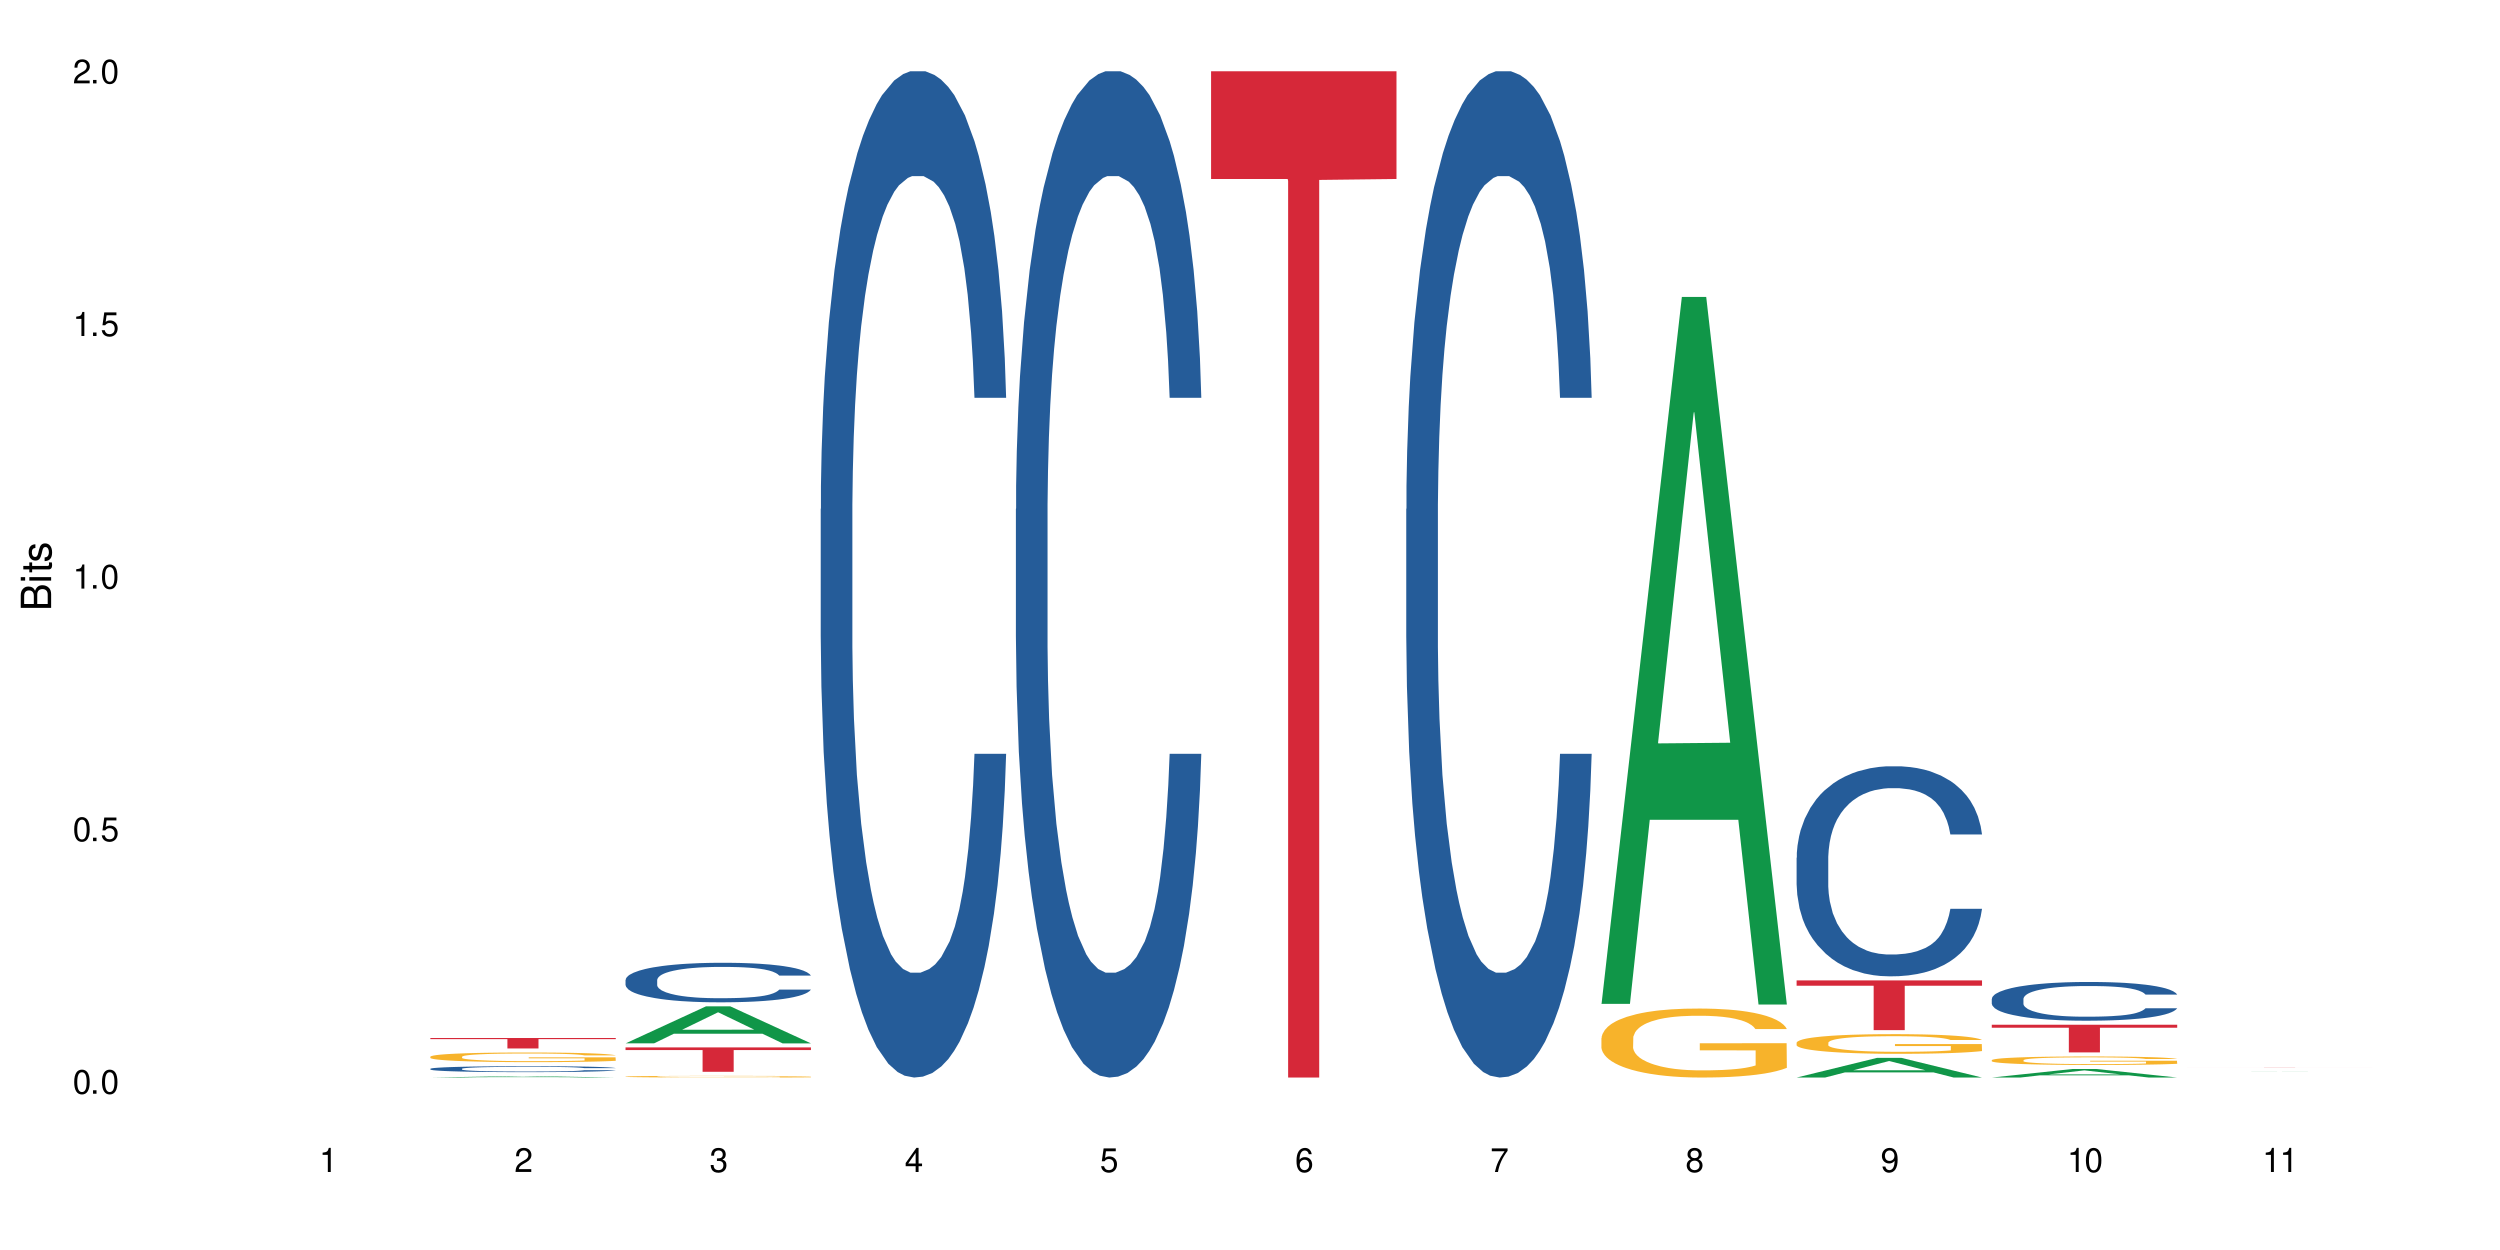
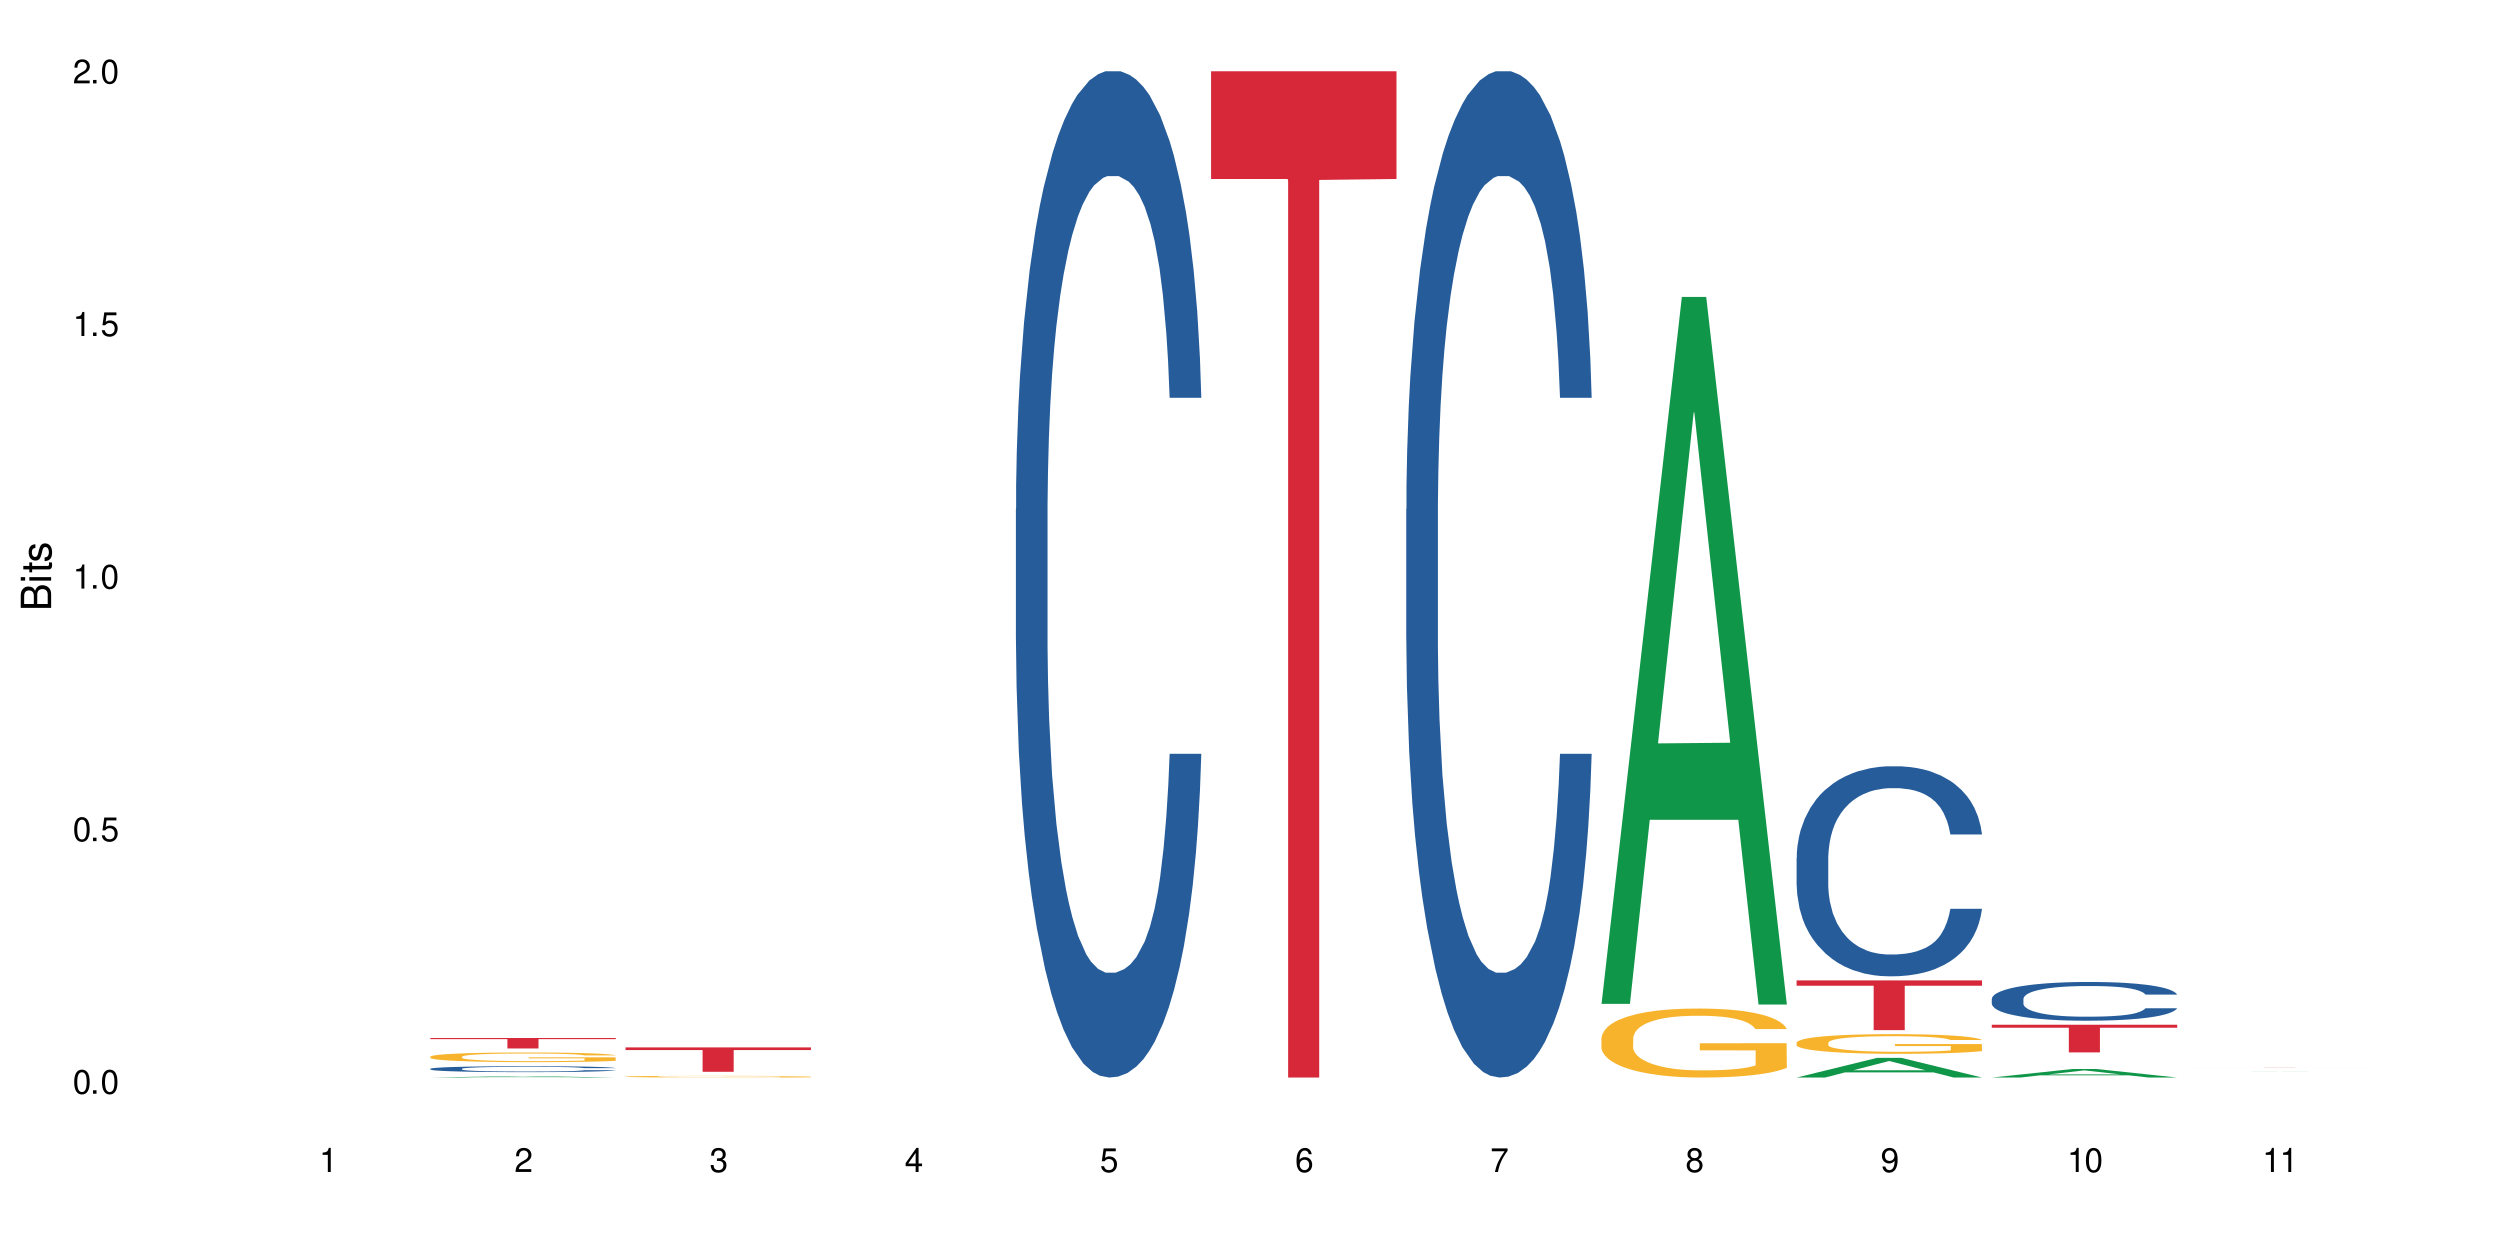
<svg xmlns="http://www.w3.org/2000/svg" xmlns:xlink="http://www.w3.org/1999/xlink" width="720" height="360" viewBox="0 0 720 360">
  <defs>
    <g>
      <g id="glyph-0-0">
</g>
      <g id="glyph-0-1">
        <path d="M 2.641 -6.938 C 2 -6.938 1.422 -6.656 1.078 -6.172 C 0.641 -5.562 0.406 -4.641 0.406 -3.359 C 0.406 -1.016 1.188 0.219 2.641 0.219 C 4.078 0.219 4.859 -1.016 4.859 -3.297 C 4.859 -4.641 4.656 -5.547 4.203 -6.172 C 3.844 -6.656 3.281 -6.938 2.641 -6.938 Z M 2.641 -6.188 C 3.547 -6.188 4 -5.25 4 -3.375 C 4 -1.406 3.562 -0.484 2.625 -0.484 C 1.734 -0.484 1.281 -1.438 1.281 -3.344 C 1.281 -5.25 1.734 -6.188 2.641 -6.188 Z M 2.641 -6.188 " />
      </g>
      <g id="glyph-0-2">
        <path d="M 1.828 -1 L 0.828 -1 L 0.828 0 L 1.828 0 Z M 1.828 -1 " />
      </g>
      <g id="glyph-0-3">
        <path d="M 4.562 -6.797 L 1.062 -6.797 L 0.547 -3.094 L 1.328 -3.094 C 1.719 -3.562 2.047 -3.734 2.578 -3.734 C 3.484 -3.734 4.062 -3.109 4.062 -2.094 C 4.062 -1.125 3.484 -0.531 2.578 -0.531 C 1.828 -0.531 1.375 -0.906 1.188 -1.672 L 0.328 -1.672 C 0.453 -1.109 0.547 -0.844 0.75 -0.594 C 1.125 -0.078 1.828 0.219 2.594 0.219 C 3.969 0.219 4.922 -0.781 4.922 -2.219 C 4.922 -3.562 4.031 -4.484 2.719 -4.484 C 2.25 -4.484 1.859 -4.359 1.469 -4.062 L 1.734 -5.969 L 4.562 -5.969 Z M 4.562 -6.797 " />
      </g>
      <g id="glyph-0-4">
        <path d="M 2.484 -4.938 L 2.484 0 L 3.328 0 L 3.328 -6.938 L 2.766 -6.938 C 2.469 -5.875 2.281 -5.734 0.984 -5.562 L 0.984 -4.938 Z M 2.484 -4.938 " />
      </g>
      <g id="glyph-0-5">
        <path d="M 4.859 -0.828 L 1.281 -0.828 C 1.359 -1.406 1.672 -1.781 2.5 -2.281 L 3.469 -2.828 C 4.406 -3.344 4.906 -4.062 4.906 -4.906 C 4.906 -5.484 4.672 -6.031 4.266 -6.406 C 3.859 -6.766 3.375 -6.938 2.719 -6.938 C 1.859 -6.938 1.219 -6.625 0.844 -6.031 C 0.609 -5.672 0.5 -5.234 0.484 -4.531 L 1.328 -4.531 C 1.359 -5.016 1.406 -5.281 1.531 -5.516 C 1.75 -5.938 2.188 -6.203 2.703 -6.203 C 3.469 -6.203 4.031 -5.641 4.031 -4.891 C 4.031 -4.344 3.719 -3.859 3.125 -3.516 L 2.234 -3 C 0.812 -2.172 0.406 -1.531 0.328 -0.016 L 4.859 -0.016 Z M 4.859 -0.828 " />
      </g>
      <g id="glyph-0-6">
        <path d="M 2.125 -3.188 L 2.578 -3.188 C 3.5 -3.188 3.984 -2.766 3.984 -1.922 C 3.984 -1.062 3.469 -0.531 2.594 -0.531 C 1.656 -0.531 1.203 -1 1.156 -2.016 L 0.312 -2.016 C 0.344 -1.453 0.438 -1.094 0.609 -0.781 C 0.953 -0.109 1.625 0.219 2.547 0.219 C 3.953 0.219 4.859 -0.625 4.859 -1.938 C 4.859 -2.828 4.516 -3.297 3.703 -3.594 C 4.344 -3.844 4.656 -4.328 4.656 -5.031 C 4.656 -6.219 3.875 -6.938 2.578 -6.938 C 1.203 -6.938 0.484 -6.172 0.453 -4.703 L 1.297 -4.703 C 1.312 -5.125 1.344 -5.359 1.453 -5.578 C 1.641 -5.969 2.062 -6.203 2.594 -6.203 C 3.344 -6.203 3.797 -5.75 3.797 -5 C 3.797 -4.516 3.609 -4.219 3.25 -4.047 C 3.016 -3.953 2.703 -3.922 2.125 -3.906 Z M 2.125 -3.188 " />
      </g>
      <g id="glyph-0-7">
        <path d="M 3.141 -1.672 L 3.141 0 L 3.984 0 L 3.984 -1.672 L 4.984 -1.672 L 4.984 -2.438 L 3.984 -2.438 L 3.984 -6.938 L 3.359 -6.938 L 0.266 -2.578 L 0.266 -1.672 Z M 3.141 -2.438 L 1 -2.438 L 3.141 -5.5 Z M 3.141 -2.438 " />
      </g>
      <g id="glyph-0-8">
        <path d="M 4.781 -5.125 C 4.609 -6.266 3.891 -6.938 2.844 -6.938 C 2.094 -6.938 1.422 -6.578 1.031 -5.953 C 0.594 -5.266 0.406 -4.422 0.406 -3.172 C 0.406 -2 0.578 -1.25 0.984 -0.641 C 1.359 -0.078 1.953 0.219 2.703 0.219 C 3.984 0.219 4.922 -0.75 4.922 -2.094 C 4.922 -3.375 4.062 -4.281 2.844 -4.281 C 2.172 -4.281 1.641 -4.031 1.281 -3.516 C 1.281 -5.234 1.828 -6.188 2.797 -6.188 C 3.391 -6.188 3.797 -5.797 3.938 -5.125 Z M 2.734 -3.531 C 3.547 -3.531 4.062 -2.953 4.062 -2.031 C 4.062 -1.156 3.484 -0.531 2.703 -0.531 C 1.922 -0.531 1.328 -1.188 1.328 -2.078 C 1.328 -2.938 1.906 -3.531 2.734 -3.531 Z M 2.734 -3.531 " />
      </g>
      <g id="glyph-0-9">
        <path d="M 4.984 -6.797 L 0.438 -6.797 L 0.438 -5.969 L 4.109 -5.969 C 2.5 -3.656 1.828 -2.234 1.328 0 L 2.219 0 C 2.594 -2.172 3.453 -4.047 4.984 -6.094 Z M 4.984 -6.797 " />
      </g>
      <g id="glyph-0-10">
        <path d="M 3.75 -3.656 C 4.469 -4.094 4.688 -4.438 4.688 -5.078 C 4.688 -6.172 3.844 -6.938 2.641 -6.938 C 1.438 -6.938 0.594 -6.172 0.594 -5.094 C 0.594 -4.438 0.812 -4.094 1.516 -3.656 C 0.734 -3.266 0.359 -2.703 0.359 -1.922 C 0.359 -0.656 1.281 0.219 2.641 0.219 C 3.984 0.219 4.922 -0.656 4.922 -1.922 C 4.922 -2.703 4.531 -3.266 3.75 -3.656 Z M 2.641 -6.188 C 3.359 -6.188 3.812 -5.75 3.812 -5.062 C 3.812 -4.406 3.344 -3.984 2.641 -3.984 C 1.922 -3.984 1.453 -4.406 1.453 -5.078 C 1.453 -5.75 1.922 -6.188 2.641 -6.188 Z M 2.641 -3.266 C 3.484 -3.266 4.062 -2.719 4.062 -1.906 C 4.062 -1.078 3.484 -0.531 2.625 -0.531 C 1.797 -0.531 1.219 -1.094 1.219 -1.906 C 1.219 -2.719 1.781 -3.266 2.641 -3.266 Z M 2.641 -3.266 " />
      </g>
      <g id="glyph-0-11">
        <path d="M 0.516 -1.578 C 0.672 -0.453 1.406 0.219 2.438 0.219 C 3.188 0.219 3.859 -0.141 4.266 -0.766 C 4.688 -1.453 4.891 -2.297 4.891 -3.547 C 4.891 -4.719 4.703 -5.453 4.312 -6.078 C 3.938 -6.641 3.344 -6.938 2.594 -6.938 C 1.297 -6.938 0.359 -5.969 0.359 -4.625 C 0.359 -3.344 1.234 -2.453 2.453 -2.453 C 3.094 -2.453 3.578 -2.672 4.016 -3.203 C 4 -1.484 3.469 -0.531 2.5 -0.531 C 1.906 -0.531 1.484 -0.906 1.359 -1.578 Z M 2.578 -6.203 C 3.375 -6.203 3.969 -5.531 3.969 -4.641 C 3.969 -3.797 3.391 -3.188 2.547 -3.188 C 1.734 -3.188 1.234 -3.766 1.234 -4.688 C 1.234 -5.562 1.797 -6.203 2.578 -6.203 Z M 2.578 -6.203 " />
      </g>
      <g id="glyph-1-0">
</g>
      <g id="glyph-1-1">
        <path d="M 0 -0.953 L 0 -4.891 C 0 -5.719 -0.234 -6.344 -0.734 -6.797 C -1.188 -7.234 -1.812 -7.469 -2.5 -7.469 C -3.547 -7.469 -4.188 -7 -4.625 -5.875 C -4.984 -6.688 -5.625 -7.094 -6.531 -7.094 C -7.172 -7.094 -7.734 -6.859 -8.141 -6.391 C -8.562 -5.922 -8.75 -5.344 -8.75 -4.5 L -8.75 -0.953 Z M -4.984 -2.062 L -7.766 -2.062 L -7.766 -4.219 C -7.766 -4.844 -7.688 -5.203 -7.453 -5.5 C -7.219 -5.812 -6.859 -5.969 -6.375 -5.969 C -5.891 -5.969 -5.531 -5.812 -5.297 -5.5 C -5.062 -5.203 -4.984 -4.844 -4.984 -4.219 Z M -0.984 -2.062 L -4 -2.062 L -4 -4.781 C -4 -5.766 -3.438 -6.359 -2.484 -6.359 C -1.547 -6.359 -0.984 -5.766 -0.984 -4.781 Z M -0.984 -2.062 " />
      </g>
      <g id="glyph-1-2">
        <path d="M -6.281 -1.797 L -6.281 -0.797 L 0 -0.797 L 0 -1.797 Z M -8.75 -1.797 L -8.75 -0.797 L -7.484 -0.797 L -7.484 -1.797 Z M -8.75 -1.797 " />
      </g>
      <g id="glyph-1-3">
        <path d="M -6.281 -3.047 L -6.281 -2.016 L -8.016 -2.016 L -8.016 -1.016 L -6.281 -1.016 L -6.281 -0.172 L -5.469 -0.172 L -5.469 -1.016 L -0.719 -1.016 C -0.078 -1.016 0.281 -1.453 0.281 -2.234 C 0.281 -2.5 0.25 -2.719 0.188 -3.047 L -0.641 -3.047 C -0.609 -2.906 -0.594 -2.766 -0.594 -2.562 C -0.594 -2.141 -0.719 -2.016 -1.156 -2.016 L -5.469 -2.016 L -5.469 -3.047 Z M -6.281 -3.047 " />
      </g>
      <g id="glyph-1-4">
        <path d="M -4.531 -5.25 C -5.766 -5.25 -6.469 -4.422 -6.469 -2.969 C -6.469 -1.516 -5.719 -0.562 -4.547 -0.562 C -3.562 -0.562 -3.094 -1.062 -2.734 -2.562 L -2.516 -3.484 C -2.344 -4.188 -2.094 -4.469 -1.641 -4.469 C -1.047 -4.469 -0.641 -3.875 -0.641 -3 C -0.641 -2.453 -0.797 -2 -1.062 -1.75 C -1.25 -1.594 -1.422 -1.531 -1.875 -1.469 L -1.875 -0.406 C -0.422 -0.453 0.281 -1.266 0.281 -2.922 C 0.281 -4.5 -0.5 -5.516 -1.719 -5.516 C -2.656 -5.516 -3.172 -4.984 -3.469 -3.734 L -3.703 -2.766 C -3.891 -1.953 -4.156 -1.609 -4.594 -1.609 C -5.188 -1.609 -5.547 -2.125 -5.547 -2.938 C -5.547 -3.75 -5.203 -4.172 -4.531 -4.203 Z M -4.531 -5.25 " />
      </g>
    </g>
  </defs>
  <rect x="-72" y="-36" width="864" height="432" fill="rgb(100%, 100%, 100%)" fill-opacity="1" />
  <path fill-rule="nonzero" fill="rgb(6.275%, 58.824%, 28.235%)" fill-opacity="1" d="M 123.941 310.332 L 124 310.332 L 147.105 309.938 L 154.125 309.938 L 177.344 310.332 L 169.184 310.332 L 163.367 310.23 L 137.863 310.23 L 132.156 310.332 L 123.941 310.332 L 140.316 310.188 L 161.027 310.188 L 150.699 310.004 L 150.473 310.004 L 140.258 310.188 L 140.316 310.188 Z M 123.941 310.332 " />
  <path fill-rule="nonzero" fill="rgb(14.51%, 36.078%, 60%)" fill-opacity="1" d="M 123.941 307.809 L 124.008 307.805 L 124.008 307.77 L 124.203 307.711 L 124.66 307.633 L 125.113 307.582 L 126.285 307.492 L 127.914 307.402 L 129.609 307.332 L 130.844 307.293 L 131.953 307.262 L 134.492 307.203 L 136.121 307.172 L 137.879 307.145 L 140.027 307.121 L 141.59 307.105 L 145.109 307.078 L 147.711 307.066 L 149.73 307.062 L 154.094 307.062 L 156.699 307.07 L 158.59 307.078 L 160.672 307.09 L 162.43 307.105 L 165.492 307.137 L 168.227 307.184 L 169.465 307.207 L 171.418 307.254 L 172.914 307.305 L 173.957 307.344 L 175.129 307.402 L 176.172 307.473 L 176.953 307.551 L 177.344 307.617 L 168.227 307.617 L 167.77 307.555 L 167.25 307.508 L 166.273 307.445 L 165.297 307.398 L 163.93 307.352 L 162.691 307.324 L 160.996 307.293 L 159.5 307.273 L 157.938 307.262 L 156.438 307.25 L 153.574 307.242 L 150.254 307.242 L 149.016 307.246 L 146.477 307.258 L 145.109 307.27 L 143.152 307.289 L 141.785 307.312 L 140.156 307.344 L 139.051 307.367 L 137.684 307.41 L 136.707 307.445 L 135.598 307.496 L 134.949 307.535 L 134.363 307.578 L 133.84 307.633 L 133.449 307.688 L 133.191 307.742 L 133.059 307.801 L 133.059 308.043 L 133.191 308.098 L 133.516 308.164 L 134.363 308.262 L 135.598 308.344 L 137.031 308.41 L 138.398 308.457 L 139.18 308.477 L 140.223 308.504 L 141.852 308.535 L 144.195 308.566 L 145.562 308.578 L 147.648 308.59 L 149.797 308.598 L 152.66 308.598 L 155.203 308.59 L 156.895 308.582 L 158.652 308.57 L 161.062 308.543 L 162.559 308.52 L 163.863 308.488 L 164.84 308.461 L 165.492 308.434 L 166.469 308.387 L 167.25 308.332 L 167.836 308.277 L 168.227 308.223 L 177.344 308.223 L 176.953 308.285 L 176.367 308.348 L 175.781 308.395 L 174.867 308.449 L 173.828 308.496 L 172.328 308.551 L 171.09 308.586 L 169.465 308.625 L 167.965 308.656 L 166.336 308.684 L 163.93 308.715 L 162.363 308.73 L 160.672 308.742 L 158.652 308.758 L 156.113 308.766 L 153.379 308.773 L 148.102 308.773 L 146.086 308.766 L 143.414 308.75 L 140.094 308.723 L 137.684 308.695 L 135.793 308.664 L 134.168 308.633 L 132.344 308.59 L 130 308.523 L 128.566 308.469 L 127.59 308.426 L 126.48 308.363 L 125.699 308.309 L 124.789 308.223 L 124.137 308.109 L 123.941 308.023 Z M 123.941 307.809 " />
  <path fill-rule="nonzero" fill="rgb(96.863%, 70.196%, 16.863%)" fill-opacity="1" d="M 123.941 304.312 L 124.008 304.309 L 124.008 304.258 L 124.27 304.145 L 124.918 303.984 L 125.766 303.855 L 126.676 303.754 L 127.266 303.703 L 128.242 303.625 L 129.086 303.57 L 131.234 303.457 L 133.973 303.348 L 135.469 303.305 L 137.164 303.258 L 139.57 303.211 L 140.68 303.195 L 144.066 303.152 L 147.906 303.129 L 152.141 303.121 L 154.094 303.121 L 156.766 303.133 L 160.41 303.16 L 162.496 303.188 L 164.125 303.211 L 165.816 303.246 L 167.902 303.297 L 169.855 303.355 L 171.418 303.418 L 172.98 303.492 L 174.281 303.574 L 175.391 303.664 L 176.367 303.77 L 176.953 303.859 L 177.344 303.949 L 168.293 303.949 L 167.77 303.859 L 167.184 303.789 L 166.207 303.707 L 165.23 303.645 L 164.254 303.598 L 162.43 303.531 L 160.867 303.492 L 158.914 303.457 L 157.023 303.434 L 154.875 303.418 L 153.574 303.41 L 150.121 303.41 L 146.996 303.43 L 145.172 303.449 L 143.871 303.469 L 142.047 303.508 L 140.941 303.539 L 140.289 303.559 L 138.336 303.637 L 137.031 303.711 L 136.316 303.758 L 135.402 303.832 L 134.754 303.902 L 134.035 304.004 L 133.645 304.078 L 133.125 304.254 L 133.059 304.711 L 133.254 304.805 L 133.645 304.91 L 134.168 305 L 134.949 305.098 L 135.73 305.172 L 137.098 305.27 L 138.27 305.336 L 139.18 305.379 L 140.941 305.449 L 141.656 305.469 L 143.348 305.516 L 145.109 305.551 L 147.258 305.582 L 148.883 305.598 L 151.488 305.609 L 154.812 305.609 L 158.719 305.594 L 161.191 305.574 L 162.887 305.555 L 163.992 305.535 L 165.359 305.508 L 166.336 305.484 L 167.25 305.457 L 168.355 305.414 L 168.355 304.805 L 152.27 304.805 L 152.27 304.52 L 177.277 304.516 L 177.344 305.508 L 175.977 305.578 L 174.281 305.645 L 172.656 305.695 L 170.961 305.738 L 168.551 305.785 L 166.598 305.816 L 163.602 305.852 L 160.867 305.875 L 158 305.891 L 155.461 305.898 L 152.465 305.898 L 149.797 305.895 L 146.93 305.879 L 144.652 305.859 L 142.566 305.832 L 140.484 305.801 L 137.879 305.746 L 136.188 305.703 L 134.426 305.652 L 132.668 305.586 L 131.105 305.52 L 130.062 305.465 L 129.023 305.406 L 127.914 305.328 L 126.871 305.242 L 126.09 305.164 L 125.375 305.074 L 124.855 304.992 L 124.332 304.875 L 124.074 304.785 L 123.941 304.707 Z M 123.941 304.312 " />
  <path fill-rule="nonzero" fill="rgb(83.922%, 15.686%, 22.353%)" fill-opacity="1" d="M 123.941 298.949 L 177.344 298.949 L 177.344 299.273 L 155.086 299.277 L 155.086 301.957 L 146.133 301.957 L 146.133 299.277 L 146.004 299.273 L 123.941 299.273 Z M 123.941 298.949 " />
-   <path fill-rule="nonzero" fill="rgb(6.275%, 58.824%, 28.235%)" fill-opacity="1" d="M 180.152 300.484 L 180.211 300.477 L 203.316 289.832 L 210.336 289.832 L 233.555 300.496 L 225.395 300.496 L 219.578 297.711 L 194.074 297.711 L 188.371 300.484 L 180.152 300.484 L 196.527 296.559 L 217.238 296.551 L 206.91 291.574 L 206.797 291.566 L 206.684 291.594 L 196.473 296.551 L 196.527 296.559 Z M 180.152 300.484 " />
-   <path fill-rule="nonzero" fill="rgb(14.51%, 36.078%, 60%)" fill-opacity="1" d="M 180.152 282.238 L 180.219 282.23 L 180.219 281.98 L 180.414 281.586 L 180.871 281.086 L 181.324 280.742 L 182.5 280.129 L 184.125 279.535 L 185.82 279.078 L 187.059 278.805 L 188.164 278.598 L 190.703 278.215 L 192.332 278.016 L 194.09 277.84 L 196.238 277.66 L 197.801 277.559 L 201.32 277.391 L 203.922 277.32 L 205.941 277.289 L 210.305 277.289 L 212.91 277.328 L 214.801 277.383 L 216.883 277.465 L 218.641 277.559 L 221.703 277.785 L 224.438 278.078 L 225.676 278.246 L 227.629 278.566 L 229.125 278.879 L 230.168 279.148 L 231.34 279.535 L 232.383 280.004 L 233.164 280.535 L 233.555 280.98 L 224.438 280.98 L 223.98 280.566 L 223.461 280.242 L 222.484 279.816 L 221.508 279.516 L 220.141 279.211 L 218.902 279.016 L 217.207 278.816 L 215.711 278.691 L 214.148 278.598 L 212.648 278.535 L 209.785 278.473 L 206.465 278.473 L 205.227 278.492 L 202.688 278.578 L 201.32 278.648 L 199.363 278.797 L 197.996 278.93 L 196.371 279.141 L 195.262 279.316 L 193.895 279.586 L 192.918 279.824 L 191.812 280.168 L 191.16 280.43 L 190.574 280.719 L 190.051 281.062 L 189.66 281.43 L 189.402 281.812 L 189.27 282.188 L 189.27 283.801 L 189.402 284.176 L 189.727 284.613 L 190.574 285.246 L 191.812 285.797 L 193.242 286.234 L 194.609 286.547 L 195.395 286.691 L 196.434 286.859 L 198.062 287.066 L 200.406 287.273 L 201.773 287.359 L 203.859 287.441 L 206.008 287.484 L 208.875 287.484 L 211.414 287.441 L 213.105 287.391 L 214.863 287.305 L 217.273 287.129 L 218.773 286.961 L 220.074 286.766 L 221.051 286.566 L 221.703 286.402 L 222.68 286.078 L 223.461 285.727 L 224.047 285.359 L 224.438 285.008 L 233.555 285.008 L 233.164 285.422 L 232.578 285.828 L 231.992 286.129 L 231.082 286.496 L 230.039 286.816 L 228.539 287.18 L 227.305 287.422 L 225.676 287.68 L 224.176 287.879 L 222.551 288.055 L 220.141 288.262 L 218.578 288.367 L 216.883 288.461 L 214.863 288.543 L 212.324 288.617 L 209.59 288.66 L 207.051 288.668 L 204.316 288.648 L 202.297 288.605 L 199.625 288.512 L 196.305 288.324 L 193.895 288.129 L 192.008 287.93 L 190.379 287.723 L 188.555 287.441 L 186.211 286.984 L 184.777 286.629 L 183.801 286.34 L 182.695 285.934 L 181.914 285.57 L 181 284.984 L 180.348 284.246 L 180.152 283.676 Z M 180.152 282.238 " />
  <path fill-rule="nonzero" fill="rgb(96.863%, 70.196%, 16.863%)" fill-opacity="1" d="M 180.152 310.059 L 180.219 310.059 L 180.219 310.047 L 180.48 310.027 L 181.129 310 L 181.977 309.977 L 182.891 309.961 L 183.477 309.953 L 184.453 309.938 L 185.297 309.93 L 187.449 309.91 L 190.184 309.891 L 191.68 309.883 L 193.375 309.875 L 195.785 309.867 L 196.891 309.863 L 200.277 309.855 L 204.121 309.852 L 212.977 309.852 L 216.621 309.859 L 218.707 309.863 L 220.336 309.867 L 222.027 309.871 L 224.113 309.883 L 226.066 309.891 L 229.191 309.914 L 230.492 309.93 L 231.602 309.945 L 232.578 309.965 L 233.164 309.98 L 233.555 309.996 L 224.504 309.996 L 223.98 309.98 L 223.395 309.969 L 222.418 309.953 L 221.441 309.941 L 220.465 309.934 L 218.641 309.922 L 217.078 309.914 L 215.125 309.91 L 213.238 309.906 L 211.086 309.902 L 206.332 309.902 L 203.207 309.906 L 201.383 309.906 L 200.082 309.91 L 198.258 309.918 L 197.152 309.922 L 196.5 309.926 L 194.547 309.941 L 193.242 309.953 L 192.527 309.961 L 191.617 309.973 L 190.965 309.988 L 190.246 310.004 L 189.855 310.016 L 189.336 310.047 L 189.27 310.125 L 189.465 310.145 L 189.855 310.16 L 190.379 310.176 L 191.16 310.195 L 191.941 310.207 L 193.309 310.223 L 194.48 310.234 L 195.395 310.242 L 197.152 310.254 L 197.867 310.258 L 199.562 310.266 L 201.32 310.273 L 203.469 310.277 L 205.098 310.281 L 214.93 310.281 L 217.402 310.277 L 219.098 310.273 L 220.203 310.27 L 221.57 310.266 L 222.551 310.262 L 223.461 310.254 L 224.566 310.246 L 224.566 310.145 L 208.484 310.141 L 208.484 310.094 L 233.488 310.094 L 233.555 310.266 L 232.188 310.277 L 230.492 310.289 L 228.867 310.297 L 227.172 310.305 L 224.762 310.312 L 222.809 310.316 L 219.812 310.324 L 217.078 310.328 L 214.215 310.332 L 206.008 310.332 L 203.141 310.328 L 200.863 310.324 L 198.777 310.32 L 196.695 310.316 L 194.09 310.305 L 192.398 310.297 L 190.641 310.289 L 188.879 310.277 L 187.316 310.266 L 186.277 310.258 L 185.234 310.246 L 184.125 310.234 L 183.086 310.219 L 182.305 310.203 L 181.586 310.191 L 181.066 310.176 L 180.543 310.156 L 180.285 310.141 L 180.152 310.125 Z M 180.152 310.059 " />
  <path fill-rule="nonzero" fill="rgb(83.922%, 15.686%, 22.353%)" fill-opacity="1" d="M 180.152 301.66 L 233.555 301.66 L 233.555 302.41 L 211.301 302.418 L 211.301 308.688 L 202.344 308.688 L 202.344 302.426 L 202.215 302.41 L 180.152 302.41 Z M 180.152 301.66 " />
-   <path fill-rule="nonzero" fill="rgb(14.51%, 36.078%, 60%)" fill-opacity="1" d="M 236.367 146.621 L 236.43 146.355 L 236.43 140 L 236.625 129.934 L 237.082 117.215 L 237.539 108.477 L 238.711 92.844 L 240.34 77.746 L 242.031 66.09 L 243.27 59.203 L 244.375 53.902 L 246.914 44.102 L 248.543 39.07 L 250.301 34.566 L 252.449 30.062 L 254.016 27.414 L 257.531 23.176 L 260.137 21.32 L 262.152 20.527 L 266.516 20.527 L 269.121 21.586 L 271.012 22.91 L 273.094 25.031 L 274.852 27.414 L 277.914 33.242 L 280.648 40.66 L 281.887 44.898 L 283.84 53.109 L 285.34 61.055 L 286.379 67.945 L 287.551 77.746 L 288.594 89.668 L 289.375 103.176 L 289.766 114.566 L 280.648 114.566 L 280.191 103.973 L 279.672 95.758 L 278.695 84.898 L 277.719 77.215 L 276.352 69.535 L 275.113 64.5 L 273.422 59.469 L 271.922 56.289 L 270.359 53.902 L 268.863 52.316 L 265.996 50.727 L 262.676 50.727 L 261.438 51.254 L 258.898 53.375 L 257.531 55.23 L 255.578 58.938 L 254.211 62.383 L 252.582 67.68 L 251.473 72.184 L 250.105 79.07 L 249.129 85.164 L 248.023 93.906 L 247.371 100.527 L 246.785 107.945 L 246.266 116.688 L 245.875 125.957 L 245.613 135.762 L 245.484 145.297 L 245.484 186.355 L 245.613 195.895 L 245.938 207.02 L 246.785 223.18 L 248.023 237.219 L 249.457 248.344 L 250.824 256.293 L 251.605 260 L 252.645 264.238 L 254.273 269.535 L 256.617 274.836 L 257.984 276.953 L 260.07 279.074 L 262.219 280.133 L 265.086 280.133 L 267.625 279.074 L 269.316 277.75 L 271.074 275.629 L 273.484 271.125 L 274.984 266.887 L 276.285 261.855 L 277.262 256.82 L 277.914 252.582 L 278.891 244.371 L 279.672 235.363 L 280.258 226.094 L 280.648 217.086 L 289.766 217.086 L 289.375 227.684 L 288.789 238.012 L 288.203 245.695 L 287.293 254.969 L 286.25 263.18 L 284.75 272.449 L 283.516 278.543 L 281.887 285.168 L 280.387 290.199 L 278.762 294.703 L 276.352 300 L 274.789 302.648 L 273.094 305.035 L 271.074 307.152 L 268.535 309.008 L 265.801 310.066 L 263.262 310.332 L 260.527 309.801 L 258.508 308.742 L 255.836 306.359 L 252.516 301.59 L 250.105 296.559 L 248.219 291.523 L 246.59 286.227 L 244.766 279.074 L 242.422 267.418 L 240.988 258.41 L 240.012 250.992 L 238.906 240.664 L 238.125 231.391 L 237.211 216.555 L 236.562 197.746 L 236.367 183.18 Z M 236.367 146.621 " />
  <path fill-rule="nonzero" fill="rgb(14.51%, 36.078%, 60%)" fill-opacity="1" d="M 292.578 146.621 L 292.641 146.355 L 292.641 140 L 292.836 129.934 L 293.293 117.215 L 293.75 108.477 L 294.922 92.844 L 296.551 77.746 L 298.242 66.09 L 299.48 59.203 L 300.586 53.902 L 303.125 44.102 L 304.754 39.07 L 306.512 34.566 L 308.664 30.062 L 310.227 27.414 L 313.742 23.176 L 316.348 21.32 L 318.367 20.527 L 322.73 20.527 L 325.332 21.586 L 327.223 22.91 L 329.305 25.031 L 331.066 27.414 L 334.125 33.242 L 336.859 40.66 L 338.098 44.898 L 340.051 53.109 L 341.551 61.055 L 342.59 67.945 L 343.762 77.746 L 344.805 89.668 L 345.586 103.176 L 345.977 114.566 L 336.859 114.566 L 336.406 103.973 L 335.883 95.758 L 334.906 84.898 L 333.93 77.215 L 332.562 69.535 L 331.324 64.5 L 329.633 59.469 L 328.133 56.289 L 326.57 53.902 L 325.074 52.316 L 322.207 50.727 L 318.887 50.727 L 317.648 51.254 L 315.109 53.375 L 313.742 55.23 L 311.789 58.938 L 310.422 62.383 L 308.793 67.68 L 307.684 72.184 L 306.316 79.07 L 305.34 85.164 L 304.234 93.906 L 303.582 100.527 L 302.996 107.945 L 302.477 116.688 L 302.086 125.957 L 301.824 135.762 L 301.695 145.297 L 301.695 186.355 L 301.824 195.895 L 302.148 207.02 L 302.996 223.18 L 304.234 237.219 L 305.668 248.344 L 307.035 256.293 L 307.816 260 L 308.859 264.238 L 310.484 269.535 L 312.832 274.836 L 314.199 276.953 L 316.281 279.074 L 318.43 280.133 L 321.297 280.133 L 323.836 279.074 L 325.527 277.75 L 327.289 275.629 L 329.695 271.125 L 331.195 266.887 L 332.496 261.855 L 333.473 256.82 L 334.125 252.582 L 335.102 244.371 L 335.883 235.363 L 336.469 226.094 L 336.859 217.086 L 345.977 217.086 L 345.586 227.684 L 345 238.012 L 344.414 245.695 L 343.504 254.969 L 342.461 263.18 L 340.965 272.449 L 339.727 278.543 L 338.098 285.168 L 336.602 290.199 L 334.973 294.703 L 332.562 300 L 331 302.648 L 329.305 305.035 L 327.289 307.152 L 324.746 309.008 L 322.012 310.066 L 319.473 310.332 L 316.738 309.801 L 314.719 308.742 L 312.047 306.359 L 308.727 301.59 L 306.316 296.559 L 304.43 291.523 L 302.801 286.227 L 300.977 279.074 L 298.633 267.418 L 297.199 258.41 L 296.223 250.992 L 295.117 240.664 L 294.336 231.391 L 293.422 216.555 L 292.773 197.746 L 292.578 183.18 Z M 292.578 146.621 " />
  <path fill-rule="nonzero" fill="rgb(83.922%, 15.686%, 22.353%)" fill-opacity="1" d="M 348.789 20.527 L 402.188 20.527 L 402.188 51.547 L 379.934 51.82 L 379.934 310.332 L 370.98 310.332 L 370.98 52.094 L 370.848 51.547 L 348.789 51.547 Z M 348.789 20.527 " />
  <path fill-rule="nonzero" fill="rgb(14.51%, 36.078%, 60%)" fill-opacity="1" d="M 405 146.621 L 405.066 146.355 L 405.066 140 L 405.262 129.934 L 405.715 117.215 L 406.172 108.477 L 407.344 92.844 L 408.973 77.746 L 410.664 66.09 L 411.902 59.203 L 413.012 53.902 L 415.551 44.102 L 417.18 39.07 L 418.938 34.566 L 421.086 30.062 L 422.648 27.414 L 426.164 23.176 L 428.77 21.32 L 430.789 20.527 L 435.152 20.527 L 437.758 21.586 L 439.645 22.91 L 441.73 25.031 L 443.488 27.414 L 446.547 33.242 L 449.285 40.66 L 450.52 44.898 L 452.473 53.109 L 453.973 61.055 L 455.016 67.945 L 456.188 77.746 L 457.227 89.668 L 458.012 103.176 L 458.402 114.566 L 449.285 114.566 L 448.828 103.973 L 448.309 95.758 L 447.328 84.898 L 446.352 77.215 L 444.984 69.535 L 443.746 64.5 L 442.055 59.469 L 440.559 56.289 L 438.992 53.902 L 437.496 52.316 L 434.629 50.727 L 431.309 50.727 L 430.07 51.254 L 427.531 53.375 L 426.164 55.23 L 424.211 58.938 L 422.844 62.383 L 421.215 67.68 L 420.109 72.184 L 418.742 79.07 L 417.766 85.164 L 416.656 93.906 L 416.004 100.527 L 415.418 107.945 L 414.898 116.688 L 414.508 125.957 L 414.246 135.762 L 414.117 145.297 L 414.117 186.355 L 414.246 195.895 L 414.574 207.02 L 415.418 223.18 L 416.656 237.219 L 418.09 248.344 L 419.457 256.293 L 420.238 260 L 421.281 264.238 L 422.91 269.535 L 425.254 274.836 L 426.621 276.953 L 428.703 279.074 L 430.855 280.133 L 433.719 280.133 L 436.258 279.074 L 437.953 277.75 L 439.711 275.629 L 442.121 271.125 L 443.617 266.887 L 444.922 261.855 L 445.898 256.82 L 446.547 252.582 L 447.523 244.371 L 448.309 235.363 L 448.895 226.094 L 449.285 217.086 L 458.402 217.086 L 458.012 227.684 L 457.426 238.012 L 456.836 245.695 L 455.926 254.969 L 454.883 263.18 L 453.387 272.449 L 452.148 278.543 L 450.52 285.168 L 449.023 290.199 L 447.395 294.703 L 444.984 300 L 443.422 302.648 L 441.73 305.035 L 439.711 307.152 L 437.172 309.008 L 434.434 310.066 L 431.895 310.332 L 429.16 309.801 L 427.141 308.742 L 424.473 306.359 L 421.148 301.59 L 418.742 296.559 L 416.852 291.523 L 415.223 286.227 L 413.402 279.074 L 411.055 267.418 L 409.625 258.41 L 408.648 250.992 L 407.539 240.664 L 406.758 231.391 L 405.848 216.555 L 405.195 197.746 L 405 183.18 Z M 405 146.621 " />
  <path fill-rule="nonzero" fill="rgb(6.275%, 58.824%, 28.235%)" fill-opacity="1" d="M 461.211 289.105 L 461.27 288.914 L 484.375 85.516 L 491.391 85.516 L 514.613 289.297 L 506.453 289.297 L 500.633 236.102 L 475.133 236.102 L 469.426 289.105 L 461.211 289.105 L 477.586 214.098 L 498.297 213.906 L 487.969 118.809 L 487.855 118.617 L 487.742 119.191 L 477.527 213.906 L 477.586 214.098 Z M 461.211 289.105 " />
  <path fill-rule="nonzero" fill="rgb(96.863%, 70.196%, 16.863%)" fill-opacity="1" d="M 461.211 298.973 L 461.277 298.953 L 461.277 298.59 L 461.535 297.773 L 462.188 296.648 L 463.035 295.723 L 463.945 294.996 L 464.531 294.617 L 465.508 294.07 L 466.355 293.672 L 468.504 292.855 L 471.242 292.094 L 472.738 291.766 L 474.43 291.457 L 476.84 291.113 L 477.949 290.984 L 481.336 290.695 L 485.176 290.512 L 489.41 290.461 L 491.363 290.477 L 494.035 290.551 L 497.68 290.75 L 499.766 290.93 L 501.391 291.113 L 503.086 291.348 L 505.168 291.711 L 507.125 292.148 L 508.688 292.582 L 510.25 293.129 L 511.551 293.707 L 512.66 294.344 L 513.637 295.105 L 514.223 295.742 L 514.613 296.375 L 505.559 296.375 L 505.039 295.742 L 504.453 295.25 L 503.477 294.652 L 502.5 294.215 L 501.523 293.871 L 499.699 293.398 L 498.137 293.109 L 496.184 292.855 L 494.293 292.691 L 492.145 292.582 L 490.844 292.547 L 487.391 292.547 L 484.266 292.672 L 482.441 292.82 L 481.141 292.965 L 479.316 293.234 L 478.207 293.453 L 477.559 293.598 L 475.602 294.16 L 474.301 294.668 L 473.586 295.016 L 472.672 295.559 L 472.023 296.051 L 471.305 296.773 L 470.914 297.32 L 470.395 298.555 L 470.328 301.82 L 470.523 302.512 L 470.914 303.254 L 471.438 303.906 L 472.219 304.598 L 473 305.125 L 474.367 305.832 L 475.539 306.305 L 476.449 306.613 L 478.207 307.102 L 478.926 307.266 L 480.617 307.594 L 482.375 307.848 L 484.523 308.062 L 486.152 308.172 L 488.758 308.262 L 492.078 308.262 L 495.988 308.156 L 498.461 308.008 L 500.156 307.863 L 501.262 307.738 L 502.629 307.539 L 503.605 307.355 L 504.52 307.156 L 505.625 306.848 L 505.625 302.512 L 489.539 302.492 L 489.539 300.461 L 514.547 300.441 L 514.613 307.539 L 513.246 308.027 L 511.551 308.5 L 509.922 308.863 L 508.23 309.172 L 505.82 309.516 L 503.867 309.734 L 500.871 309.988 L 498.137 310.152 L 495.27 310.262 L 492.73 310.312 L 489.734 310.332 L 487.066 310.297 L 484.199 310.188 L 481.922 310.043 L 479.836 309.859 L 477.754 309.625 L 475.148 309.242 L 473.453 308.934 L 471.695 308.555 L 469.938 308.102 L 468.375 307.609 L 467.332 307.23 L 466.289 306.793 L 465.184 306.25 L 464.141 305.633 L 463.359 305.07 L 462.645 304.434 L 462.121 303.836 L 461.602 303.02 L 461.34 302.363 L 461.211 301.801 Z M 461.211 298.973 " />
  <path fill-rule="nonzero" fill="rgb(6.275%, 58.824%, 28.235%)" fill-opacity="1" d="M 517.422 310.328 L 517.48 310.32 L 540.586 304.668 L 547.602 304.668 L 570.824 310.332 L 562.664 310.332 L 556.848 308.852 L 531.344 308.852 L 525.637 310.328 L 517.422 310.328 L 533.797 308.242 L 554.508 308.234 L 544.18 305.594 L 544.066 305.586 L 543.953 305.602 L 533.738 308.234 L 533.797 308.242 Z M 517.422 310.328 " />
  <path fill-rule="nonzero" fill="rgb(14.51%, 36.078%, 60%)" fill-opacity="1" d="M 517.422 247.023 L 517.488 246.969 L 517.488 245.641 L 517.684 243.539 L 518.141 240.887 L 518.594 239.059 L 519.766 235.797 L 521.395 232.648 L 523.09 230.215 L 524.324 228.777 L 525.434 227.672 L 527.973 225.625 L 529.602 224.574 L 531.359 223.633 L 533.508 222.695 L 535.07 222.141 L 538.586 221.258 L 541.191 220.871 L 543.211 220.703 L 547.574 220.703 L 550.18 220.926 L 552.066 221.203 L 554.152 221.645 L 555.91 222.141 L 558.973 223.359 L 561.707 224.906 L 562.945 225.789 L 564.898 227.504 L 566.395 229.164 L 567.438 230.602 L 568.609 232.648 L 569.652 235.137 L 570.434 237.953 L 570.824 240.332 L 561.707 240.332 L 561.25 238.121 L 560.73 236.406 L 559.754 234.141 L 558.777 232.535 L 557.41 230.934 L 556.172 229.883 L 554.477 228.832 L 552.98 228.168 L 551.418 227.672 L 549.918 227.34 L 547.055 227.008 L 543.734 227.008 L 542.496 227.117 L 539.957 227.559 L 538.586 227.945 L 536.633 228.723 L 535.266 229.441 L 533.637 230.547 L 532.531 231.484 L 531.164 232.922 L 530.188 234.195 L 529.078 236.02 L 528.43 237.402 L 527.844 238.949 L 527.32 240.773 L 526.93 242.711 L 526.672 244.754 L 526.539 246.746 L 526.539 255.316 L 526.672 257.305 L 526.996 259.629 L 527.844 263 L 529.078 265.93 L 530.512 268.254 L 531.879 269.914 L 532.66 270.688 L 533.703 271.57 L 535.332 272.676 L 537.676 273.781 L 539.043 274.227 L 541.129 274.668 L 543.277 274.887 L 546.141 274.887 L 548.684 274.668 L 550.375 274.391 L 552.133 273.949 L 554.543 273.008 L 556.039 272.125 L 557.344 271.074 L 558.32 270.023 L 558.973 269.137 L 559.949 267.426 L 560.73 265.543 L 561.316 263.609 L 561.707 261.73 L 570.824 261.73 L 570.434 263.941 L 569.848 266.098 L 569.262 267.699 L 568.348 269.637 L 567.309 271.352 L 565.809 273.285 L 564.57 274.559 L 562.945 275.938 L 561.445 276.988 L 559.816 277.93 L 557.41 279.035 L 555.844 279.59 L 554.152 280.086 L 552.133 280.527 L 549.594 280.914 L 546.859 281.137 L 544.32 281.191 L 541.582 281.082 L 539.566 280.859 L 536.895 280.363 L 533.574 279.367 L 531.164 278.316 L 529.273 277.266 L 527.648 276.16 L 525.824 274.668 L 523.48 272.234 L 522.047 270.355 L 521.07 268.805 L 519.961 266.648 L 519.18 264.715 L 518.27 261.617 L 517.617 257.691 L 517.422 254.652 Z M 517.422 247.023 " />
  <path fill-rule="nonzero" fill="rgb(96.863%, 70.196%, 16.863%)" fill-opacity="1" d="M 517.422 300.262 L 517.488 300.258 L 517.488 300.156 L 517.75 299.922 L 518.398 299.602 L 519.246 299.336 L 520.156 299.129 L 520.742 299.02 L 521.723 298.867 L 522.566 298.754 L 524.715 298.52 L 527.453 298.301 L 528.949 298.211 L 530.645 298.121 L 533.051 298.023 L 534.16 297.988 L 537.547 297.902 L 541.387 297.852 L 545.621 297.836 L 547.574 297.84 L 550.246 297.863 L 553.891 297.918 L 555.977 297.973 L 557.605 298.023 L 559.297 298.09 L 561.379 298.195 L 563.336 298.316 L 564.898 298.441 L 566.461 298.598 L 567.762 298.762 L 568.871 298.945 L 569.848 299.16 L 570.434 299.344 L 570.824 299.523 L 561.773 299.523 L 561.25 299.344 L 560.664 299.203 L 559.688 299.031 L 558.711 298.906 L 557.734 298.809 L 555.91 298.676 L 554.348 298.594 L 552.395 298.52 L 550.504 298.473 L 548.355 298.441 L 547.055 298.43 L 543.602 298.43 L 540.477 298.469 L 538.652 298.508 L 537.352 298.551 L 535.527 298.629 L 534.418 298.691 L 533.77 298.73 L 531.816 298.891 L 530.512 299.035 L 529.797 299.137 L 528.883 299.289 L 528.234 299.43 L 527.516 299.637 L 527.125 299.793 L 526.605 300.145 L 526.539 301.074 L 526.734 301.273 L 527.125 301.484 L 527.648 301.672 L 528.43 301.867 L 529.211 302.016 L 530.578 302.219 L 531.75 302.355 L 532.66 302.441 L 534.418 302.582 L 535.137 302.629 L 536.828 302.723 L 538.586 302.793 L 540.738 302.855 L 542.363 302.887 L 544.969 302.914 L 548.293 302.914 L 552.199 302.883 L 554.672 302.84 L 556.367 302.797 L 557.473 302.762 L 558.84 302.707 L 559.816 302.652 L 560.73 302.598 L 561.836 302.508 L 561.836 301.273 L 545.75 301.266 L 545.75 300.688 L 570.758 300.684 L 570.824 302.707 L 569.457 302.844 L 567.762 302.98 L 566.137 303.082 L 564.441 303.172 L 562.031 303.27 L 560.078 303.332 L 557.082 303.402 L 554.348 303.449 L 551.48 303.48 L 548.941 303.496 L 545.945 303.504 L 543.277 303.492 L 540.41 303.461 L 538.133 303.418 L 536.047 303.367 L 533.965 303.301 L 531.359 303.191 L 529.664 303.105 L 527.906 302.996 L 526.148 302.867 L 524.586 302.727 L 523.543 302.617 L 522.504 302.492 L 521.395 302.34 L 520.352 302.164 L 519.57 302 L 518.855 301.82 L 518.336 301.648 L 517.812 301.418 L 517.555 301.23 L 517.422 301.07 Z M 517.422 300.262 " />
  <path fill-rule="nonzero" fill="rgb(83.922%, 15.686%, 22.353%)" fill-opacity="1" d="M 517.422 282.355 L 570.824 282.355 L 570.824 283.887 L 548.566 283.902 L 548.566 296.672 L 539.613 296.672 L 539.613 283.914 L 539.484 283.887 L 517.422 283.887 Z M 517.422 282.355 " />
  <path fill-rule="nonzero" fill="rgb(6.275%, 58.824%, 28.235%)" fill-opacity="1" d="M 573.633 310.332 L 573.691 310.328 L 596.797 307.879 L 603.816 307.879 L 627.035 310.332 L 618.875 310.332 L 613.059 309.691 L 587.555 309.691 L 581.852 310.332 L 573.633 310.332 L 590.008 309.426 L 610.719 309.426 L 600.391 308.281 L 600.277 308.277 L 600.164 308.285 L 589.953 309.426 L 590.008 309.426 Z M 573.633 310.332 " />
  <path fill-rule="nonzero" fill="rgb(14.51%, 36.078%, 60%)" fill-opacity="1" d="M 573.633 287.668 L 573.699 287.66 L 573.699 287.414 L 573.895 287.027 L 574.352 286.539 L 574.805 286.203 L 575.98 285.602 L 577.605 285.02 L 579.301 284.57 L 580.539 284.305 L 581.645 284.102 L 584.184 283.727 L 585.812 283.531 L 587.57 283.359 L 589.719 283.184 L 591.281 283.082 L 594.801 282.918 L 597.402 282.848 L 599.422 282.816 L 603.785 282.816 L 606.391 282.859 L 608.281 282.91 L 610.363 282.992 L 612.121 283.082 L 615.184 283.309 L 617.918 283.594 L 619.156 283.754 L 621.109 284.07 L 622.605 284.379 L 623.648 284.641 L 624.82 285.02 L 625.863 285.477 L 626.645 285.996 L 627.035 286.438 L 617.918 286.438 L 617.461 286.027 L 616.941 285.711 L 615.965 285.293 L 614.988 285 L 613.621 284.703 L 612.383 284.508 L 610.688 284.316 L 609.191 284.195 L 607.629 284.102 L 606.129 284.039 L 603.266 283.98 L 599.945 283.98 L 598.707 284 L 596.168 284.082 L 594.801 284.152 L 592.844 284.297 L 591.477 284.43 L 589.852 284.633 L 588.742 284.805 L 587.375 285.07 L 586.398 285.305 L 585.293 285.641 L 584.641 285.895 L 584.055 286.18 L 583.531 286.52 L 583.141 286.875 L 582.883 287.25 L 582.75 287.617 L 582.75 289.199 L 582.883 289.566 L 583.207 289.992 L 584.055 290.617 L 585.293 291.156 L 586.723 291.582 L 588.09 291.891 L 588.871 292.031 L 589.914 292.195 L 591.543 292.398 L 593.887 292.602 L 595.254 292.684 L 597.34 292.766 L 599.488 292.809 L 602.355 292.809 L 604.895 292.766 L 606.586 292.715 L 608.344 292.633 L 610.754 292.461 L 612.254 292.297 L 613.555 292.105 L 614.531 291.91 L 615.184 291.746 L 616.16 291.43 L 616.941 291.086 L 617.527 290.727 L 617.918 290.383 L 627.035 290.383 L 626.645 290.789 L 626.059 291.188 L 625.473 291.48 L 624.559 291.84 L 623.52 292.156 L 622.02 292.512 L 620.785 292.746 L 619.156 293 L 617.656 293.195 L 616.031 293.367 L 613.621 293.57 L 612.059 293.672 L 610.363 293.766 L 608.344 293.848 L 605.805 293.918 L 603.07 293.957 L 600.531 293.969 L 597.793 293.949 L 595.777 293.906 L 593.105 293.816 L 589.785 293.633 L 587.375 293.438 L 585.488 293.246 L 583.859 293.043 L 582.035 292.766 L 579.691 292.316 L 578.258 291.973 L 577.281 291.688 L 576.176 291.289 L 575.391 290.93 L 574.48 290.359 L 573.828 289.637 L 573.633 289.078 Z M 573.633 287.668 " />
-   <path fill-rule="nonzero" fill="rgb(96.863%, 70.196%, 16.863%)" fill-opacity="1" d="M 573.633 305.312 L 573.699 305.309 L 573.699 305.266 L 573.961 305.164 L 574.609 305.027 L 575.457 304.91 L 576.371 304.82 L 576.957 304.773 L 577.934 304.707 L 578.777 304.66 L 580.93 304.559 L 583.664 304.465 L 585.16 304.422 L 586.855 304.387 L 589.266 304.344 L 590.371 304.328 L 593.758 304.293 L 597.598 304.27 L 601.832 304.262 L 603.785 304.266 L 606.457 304.273 L 610.102 304.297 L 612.188 304.32 L 613.816 304.344 L 615.508 304.371 L 617.594 304.418 L 619.547 304.469 L 621.109 304.523 L 622.672 304.59 L 623.973 304.664 L 625.082 304.742 L 626.059 304.836 L 626.645 304.914 L 627.035 304.992 L 617.984 304.992 L 617.461 304.914 L 616.875 304.852 L 615.898 304.781 L 614.922 304.727 L 613.945 304.684 L 612.121 304.625 L 610.559 304.59 L 608.605 304.559 L 606.715 304.539 L 604.566 304.523 L 603.266 304.52 L 599.812 304.52 L 596.688 304.535 L 594.863 304.555 L 593.562 304.57 L 591.738 304.605 L 590.633 304.633 L 589.98 304.648 L 588.027 304.719 L 586.723 304.781 L 586.008 304.824 L 585.098 304.891 L 584.445 304.953 L 583.727 305.043 L 583.336 305.109 L 582.816 305.262 L 582.75 305.664 L 582.945 305.75 L 583.336 305.84 L 583.859 305.922 L 584.641 306.008 L 585.422 306.074 L 586.789 306.16 L 587.961 306.219 L 588.871 306.258 L 590.633 306.316 L 591.348 306.336 L 593.039 306.379 L 594.801 306.41 L 596.949 306.434 L 598.578 306.449 L 601.18 306.461 L 604.504 306.461 L 608.41 306.445 L 610.883 306.43 L 612.578 306.41 L 613.684 306.395 L 615.051 306.371 L 616.031 306.348 L 616.941 306.324 L 618.047 306.285 L 618.047 305.75 L 601.961 305.746 L 601.961 305.496 L 626.969 305.496 L 627.035 306.371 L 625.668 306.43 L 623.973 306.488 L 622.348 306.535 L 620.652 306.57 L 618.242 306.613 L 616.289 306.641 L 613.293 306.672 L 610.559 306.691 L 607.695 306.707 L 605.152 306.715 L 602.156 306.715 L 599.488 306.711 L 596.621 306.699 L 594.344 306.68 L 592.258 306.656 L 590.176 306.629 L 587.57 306.582 L 585.879 306.543 L 584.117 306.496 L 582.359 306.441 L 580.797 306.379 L 579.754 306.332 L 578.715 306.277 L 577.605 306.211 L 576.566 306.137 L 575.785 306.066 L 575.066 305.988 L 574.547 305.914 L 574.023 305.812 L 573.766 305.73 L 573.633 305.664 Z M 573.633 305.312 " />
  <path fill-rule="nonzero" fill="rgb(83.922%, 15.686%, 22.353%)" fill-opacity="1" d="M 573.633 295.133 L 627.035 295.133 L 627.035 295.984 L 604.781 295.992 L 604.781 303.098 L 595.824 303.098 L 595.824 296 L 595.695 295.984 L 573.633 295.984 Z M 573.633 295.133 " />
  <path fill-rule="nonzero" fill="rgb(6.275%, 58.824%, 28.235%)" fill-opacity="1" d="M 629.848 308.723 L 629.902 308.723 L 653.008 308.703 L 660.027 308.703 L 683.246 308.723 L 675.09 308.723 L 669.27 308.719 L 643.766 308.719 L 638.062 308.723 L 629.848 308.723 L 646.219 308.715 L 666.93 308.715 L 656.602 308.707 L 656.375 308.707 L 646.164 308.715 L 646.219 308.715 Z M 629.848 308.723 " />
  <path fill-rule="nonzero" fill="rgb(83.922%, 15.686%, 22.353%)" fill-opacity="1" d="M 629.848 307.504 L 683.246 307.504 L 683.246 307.508 L 660.992 307.508 L 660.992 307.539 L 652.035 307.539 L 652.035 307.508 L 629.848 307.508 Z M 629.848 307.504 " />
  <g fill="rgb(0%, 0%, 0%)" fill-opacity="1">
    <use xlink:href="#glyph-0-1" x="20.965" y="314.993" />
    <use xlink:href="#glyph-0-2" x="25.965" y="314.993" />
    <use xlink:href="#glyph-0-1" x="28.965" y="314.993" />
  </g>
  <g fill="rgb(0%, 0%, 0%)" fill-opacity="1">
    <use xlink:href="#glyph-0-1" x="20.965" y="242.251" />
    <use xlink:href="#glyph-0-2" x="25.965" y="242.251" />
    <use xlink:href="#glyph-0-3" x="28.965" y="242.251" />
  </g>
  <g fill="rgb(0%, 0%, 0%)" fill-opacity="1">
    <use xlink:href="#glyph-0-4" x="20.965" y="169.509" />
    <use xlink:href="#glyph-0-2" x="25.965" y="169.509" />
    <use xlink:href="#glyph-0-1" x="28.965" y="169.509" />
  </g>
  <g fill="rgb(0%, 0%, 0%)" fill-opacity="1">
    <use xlink:href="#glyph-0-4" x="20.965" y="96.767" />
    <use xlink:href="#glyph-0-2" x="25.965" y="96.767" />
    <use xlink:href="#glyph-0-3" x="28.965" y="96.767" />
  </g>
  <g fill="rgb(0%, 0%, 0%)" fill-opacity="1">
    <use xlink:href="#glyph-0-5" x="20.965" y="24.024" />
    <use xlink:href="#glyph-0-2" x="25.965" y="24.024" />
    <use xlink:href="#glyph-0-1" x="28.965" y="24.024" />
  </g>
  <g fill="rgb(0%, 0%, 0%)" fill-opacity="1">
    <use xlink:href="#glyph-0-4" x="91.93" y="337.532" />
  </g>
  <g fill="rgb(0%, 0%, 0%)" fill-opacity="1">
    <use xlink:href="#glyph-0-5" x="148.145" y="337.532" />
  </g>
  <g fill="rgb(0%, 0%, 0%)" fill-opacity="1">
    <use xlink:href="#glyph-0-6" x="204.355" y="337.532" />
  </g>
  <g fill="rgb(0%, 0%, 0%)" fill-opacity="1">
    <use xlink:href="#glyph-0-7" x="260.566" y="337.532" />
  </g>
  <g fill="rgb(0%, 0%, 0%)" fill-opacity="1">
    <use xlink:href="#glyph-0-3" x="316.777" y="337.532" />
  </g>
  <g fill="rgb(0%, 0%, 0%)" fill-opacity="1">
    <use xlink:href="#glyph-0-8" x="372.988" y="337.532" />
  </g>
  <g fill="rgb(0%, 0%, 0%)" fill-opacity="1">
    <use xlink:href="#glyph-0-9" x="429.199" y="337.532" />
  </g>
  <g fill="rgb(0%, 0%, 0%)" fill-opacity="1">
    <use xlink:href="#glyph-0-10" x="485.41" y="337.532" />
  </g>
  <g fill="rgb(0%, 0%, 0%)" fill-opacity="1">
    <use xlink:href="#glyph-0-11" x="541.625" y="337.532" />
  </g>
  <g fill="rgb(0%, 0%, 0%)" fill-opacity="1">
    <use xlink:href="#glyph-0-4" x="595.336" y="337.532" />
    <use xlink:href="#glyph-0-1" x="600.336" y="337.532" />
  </g>
  <g fill="rgb(0%, 0%, 0%)" fill-opacity="1">
    <use xlink:href="#glyph-0-4" x="651.547" y="337.532" />
    <use xlink:href="#glyph-0-4" x="656.547" y="337.532" />
  </g>
  <g fill="rgb(0%, 0%, 0%)" fill-opacity="1">
    <use xlink:href="#glyph-1-1" x="14.725" y="176.012" />
    <use xlink:href="#glyph-1-2" x="14.725" y="168.012" />
    <use xlink:href="#glyph-1-3" x="14.725" y="165.012" />
    <use xlink:href="#glyph-1-4" x="14.725" y="162.012" />
  </g>
</svg>